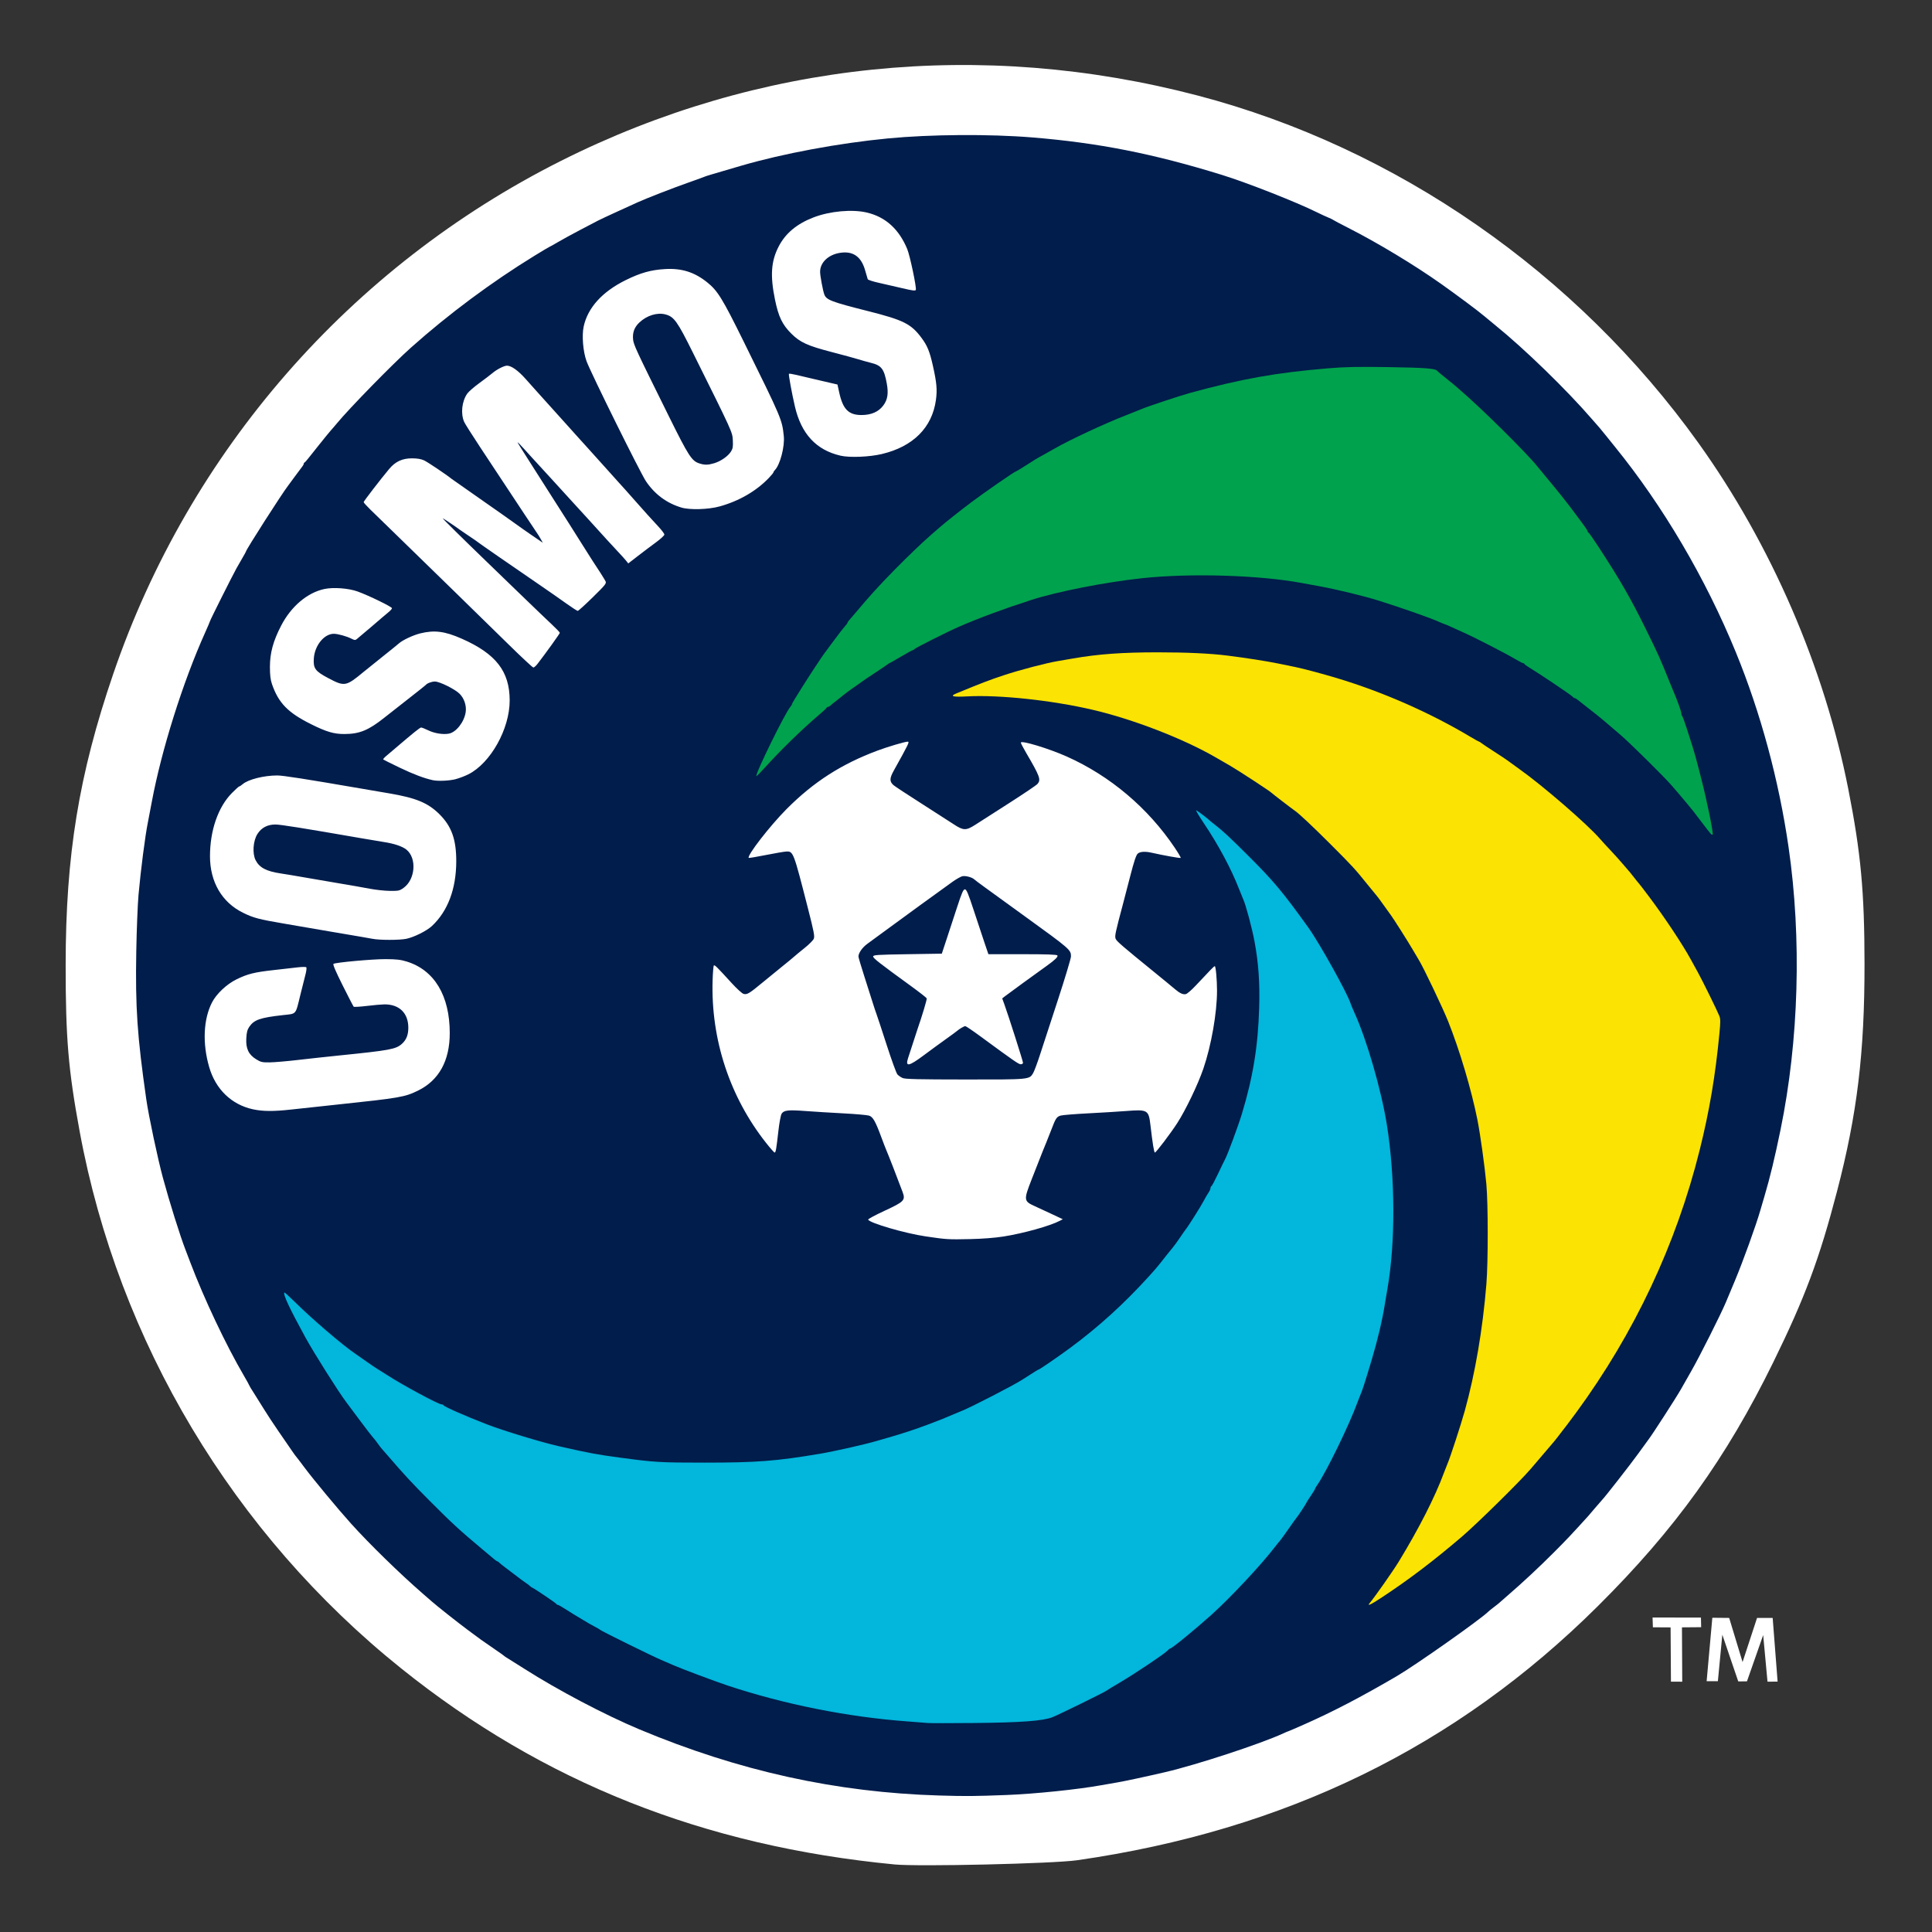
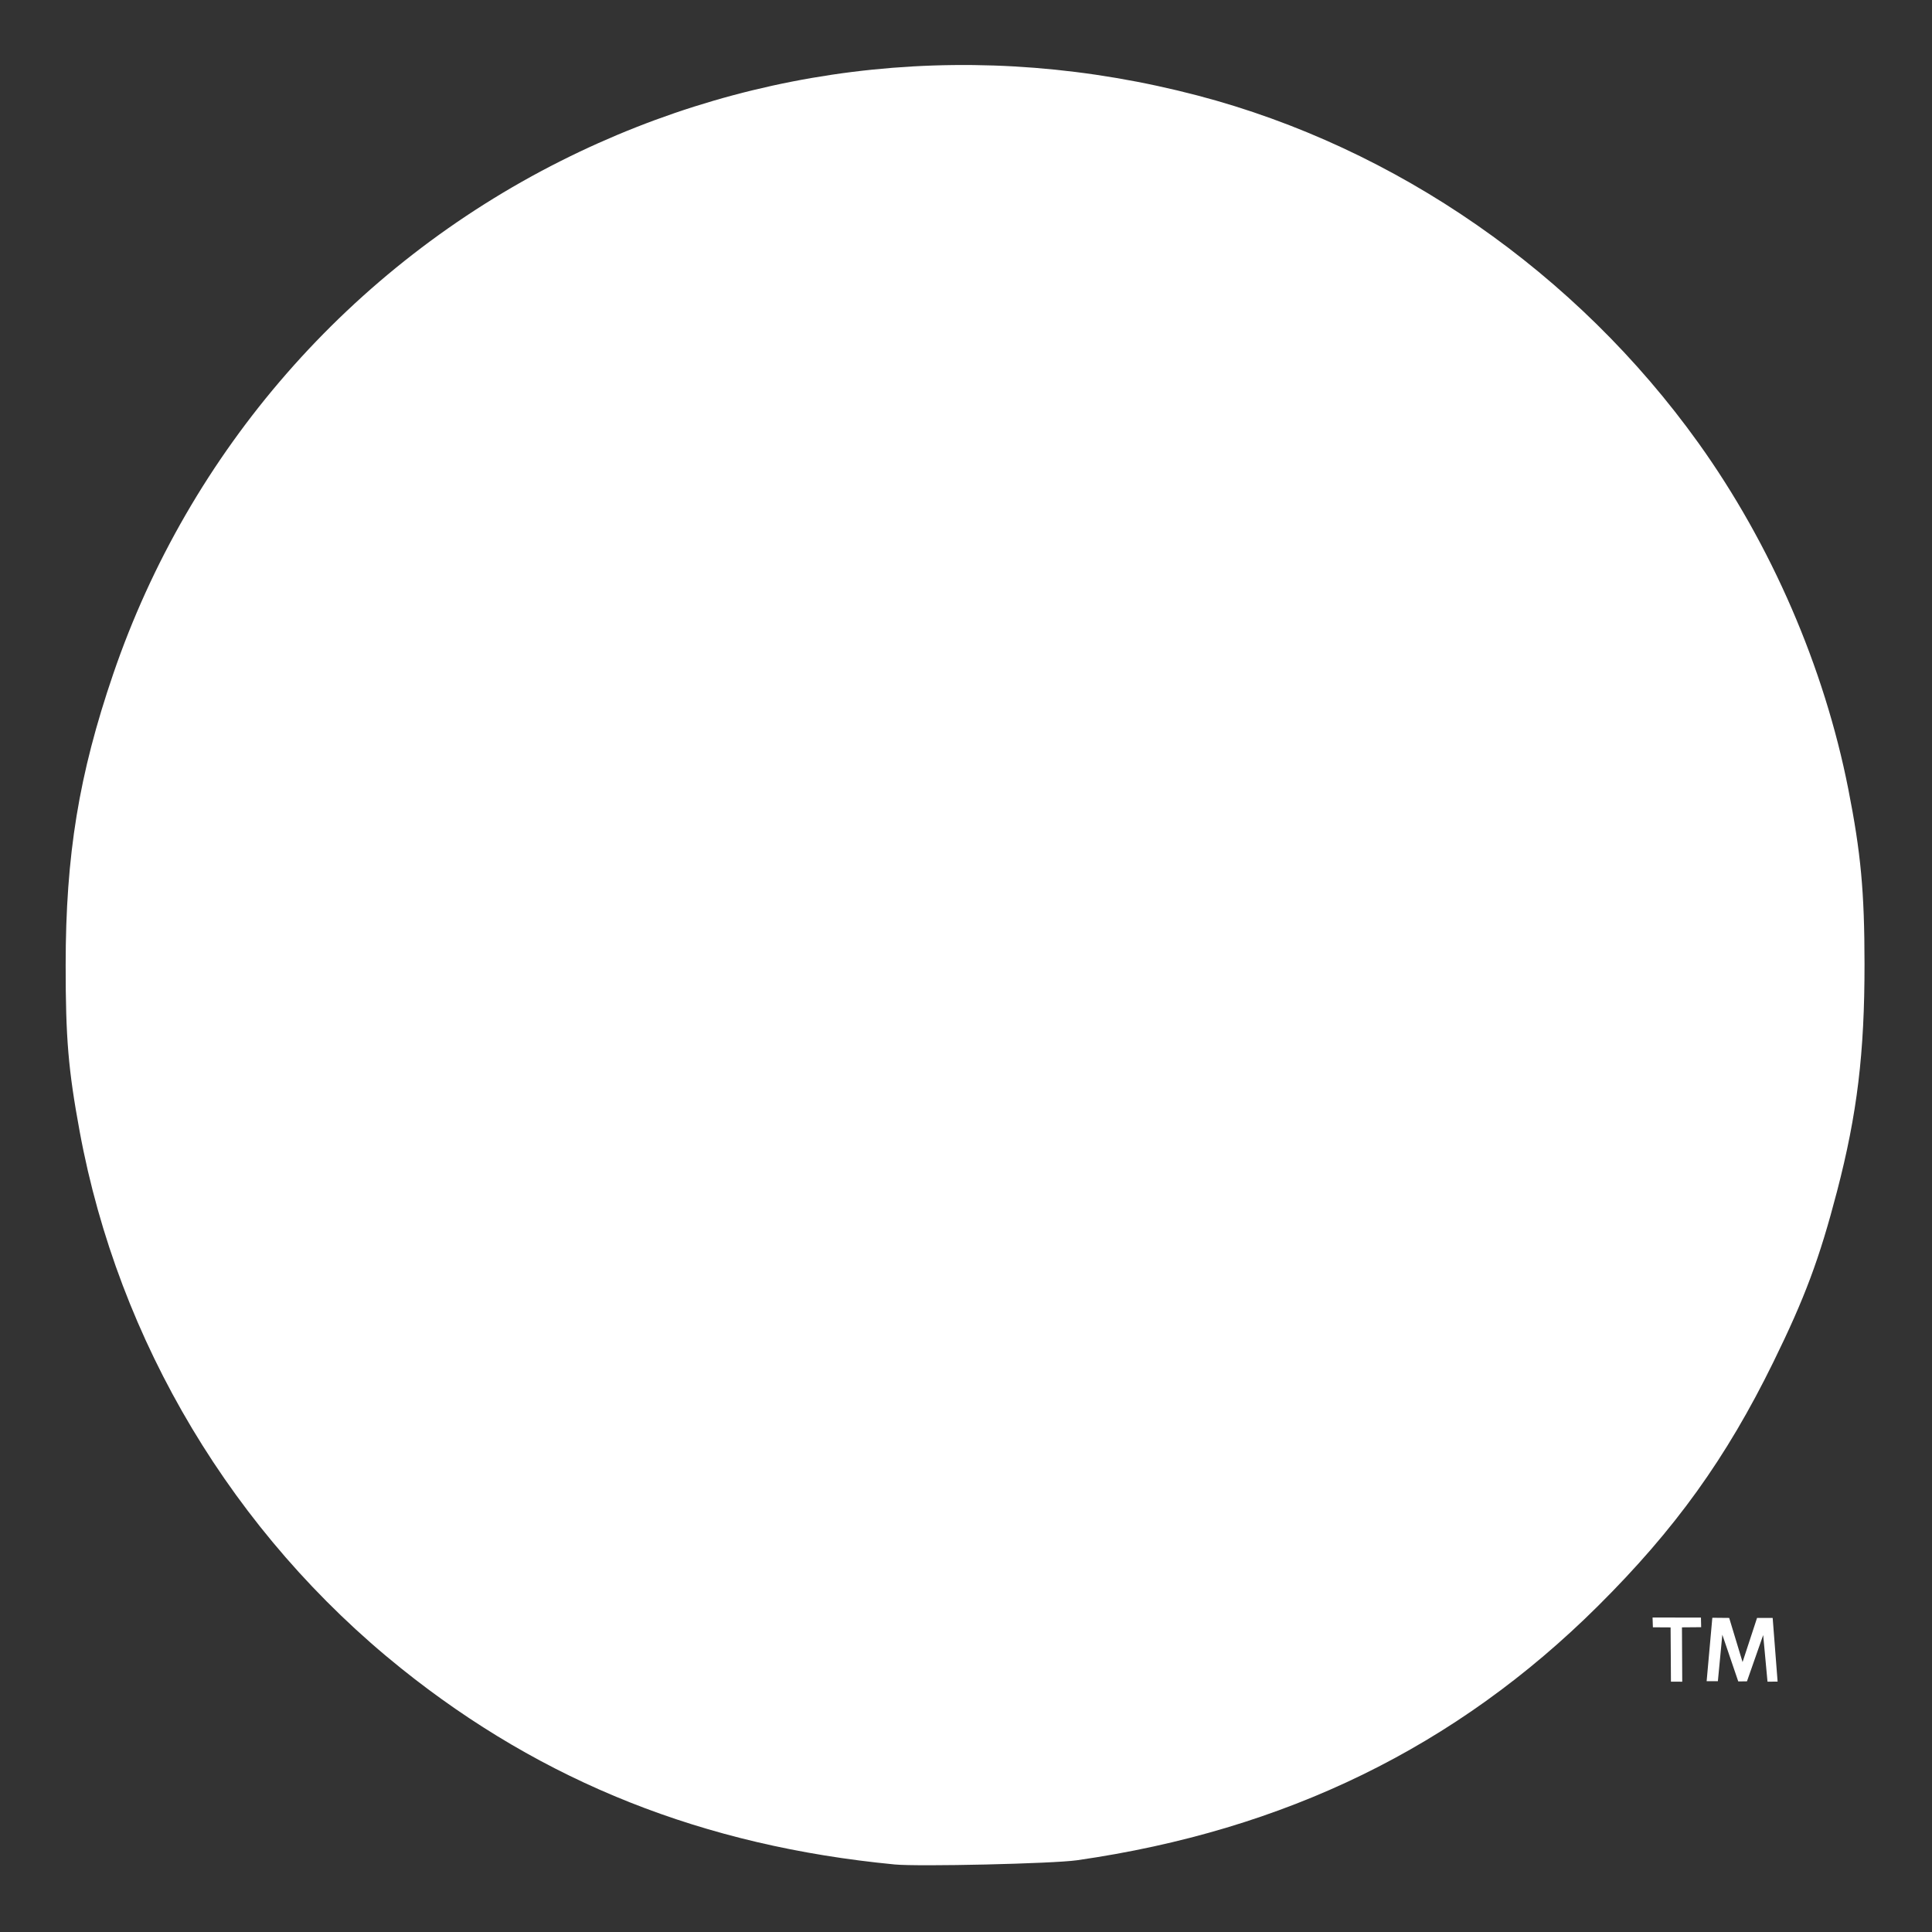
<svg xmlns="http://www.w3.org/2000/svg" xmlns:ns1="http://www.inkscape.org/namespaces/inkscape" xmlns:ns2="http://sodipodi.sourceforge.net/DTD/sodipodi-0.dtd" width="300" height="300" viewBox="0 0 79.375 79.375" version="1.1" id="svg1" xml:space="preserve" ns1:version="1.4 (e7c3feb1, 2024-10-09)" ns2:docname="New York Cosmos (2025).svg">
  <rect x="0" y="0" width="79.375" height="79.375" fill="#333333" stroke="none" />
  <ns2:namedview id="namedview1" pagecolor="#ffffff" bordercolor="#000000" borderopacity="0.25" ns1:showpageshadow="2" ns1:pageopacity="0.0" ns1:pagecheckerboard="0" ns1:deskcolor="#d1d1d1" ns1:document-units="mm" ns1:zoom="1.8" ns1:cx="98.888889" ns1:cy="212.5" ns1:window-width="1528" ns1:window-height="1186" ns1:window-x="259" ns1:window-y="108" ns1:window-maximized="0" ns1:current-layer="layer1" />
  <defs id="defs1" />
  <g ns1:label="Layer 1" ns1:groupmode="layer" id="layer1" transform="matrix(0.143,0,0,0.143,24.026,17.704)">
    <path id="white" style="fill:#ffffff;stroke-width:1.271" d="M 78.152,408.248 C 23.352,402.968 -22.811,384.626 -63.557,351.943 -111.793,313.251 -144.796,258.143 -155.947,197.669 c -3.272,-17.746 -4.035,-26.799 -4.027,-47.824 0.011,-31.601 3.79,-54.726 13.664,-83.619 21.888,-64.052 68.098,-117.003 128.66,-147.431 56.79,-28.533 120.695,-35.081 182.957,-18.747 57.012,14.957 108.806,50.911 143.854,99.858 20.883,29.165 36.118,64.356 43.02,99.377 3.615,18.339 4.648,29.469 4.664,50.23 0.02,25.576 -2.099,43.107 -7.901,65.362 -5.046,19.356 -9.219,30.541 -18.305,49.07 -13.551,27.632 -28.209,48.016 -50.368,70.046 -40.712,40.474 -89.855,64.461 -149.659,73.05 -6.862,0.985 -45.527,1.876 -52.459,1.208 z m 250.82,-52.507 -1.242,-13.392 -4.657,13.29 -2.502,0.03 -4.578,-13.422 -1.279,13.351 -3.228,0.007 1.635,-18.228 4.843,0.045 3.845,12.683 4.16,-12.681 h 4.488 l 1.418,18.291 z m -27.84,-15.596 -5.086,-0.03 -0.097,-2.805 13.902,0.01 0.062,2.766 -5.518,0.045 0.08,15.612 -3.244,-0.002 z" transform="translate(10.824,3.608)" />
-     <path style="fill:#011d4b" d="m 91.125,388.448 c -29.759,-0.878 -57.624,-7.019 -86.284,-19.016 -9.886,-4.138 -23.462,-11.288 -33.015,-17.387 -2.411,-1.539 -4.666,-2.958 -5.01,-3.153 -0.344,-0.195 -0.697,-0.436 -0.783,-0.535 -0.086,-0.1 -1.275,-0.945 -2.643,-1.879 -3.654,-2.494 -4.396,-3.025 -7.912,-5.662 -3.303,-2.477 -8.619,-6.685 -10.267,-8.126 -0.517,-0.452 -1.714,-1.495 -2.662,-2.318 -6.527,-5.671 -15.273,-14.211 -20.531,-20.048 -3.753,-4.167 -10.81,-12.666 -13.356,-16.084 -1.23,-1.651 -2.316,-3.073 -2.414,-3.159 -0.098,-0.086 -0.659,-0.861 -1.246,-1.722 -0.587,-0.861 -2.283,-3.327 -3.769,-5.48 -1.486,-2.153 -3.387,-5.041 -4.225,-6.419 -0.838,-1.378 -2.136,-3.452 -2.885,-4.608 -0.749,-1.157 -1.362,-2.174 -1.362,-2.261 0,-0.086 -0.683,-1.324 -1.518,-2.75 -5.131,-8.763 -11.441,-22.093 -15.382,-32.496 -0.555,-1.464 -1.199,-3.155 -1.432,-3.757 -1.542,-3.985 -4.559,-13.603 -6.434,-20.51 -1.521,-5.601 -4.123,-17.875 -4.813,-22.701 -2.605,-18.221 -3.154,-26.34 -2.87,-42.428 0.109,-6.2 0.4,-13.527 0.646,-16.282 0.63,-7.068 1.916,-17.013 2.691,-20.823 0.158,-0.775 0.655,-3.382 1.105,-5.793 2.797,-14.981 8.922,-34.442 15.32,-48.678 0.778,-1.731 1.415,-3.225 1.415,-3.319 0,-0.234 6.388,-12.986 7.567,-15.104 0.522,-0.939 1.358,-2.4 1.858,-3.247 0.5,-0.847 0.908,-1.595 0.908,-1.661 0,-0.491 10.355,-16.669 12.121,-18.936 0.208,-0.267 1.095,-1.473 1.97,-2.678 0.875,-1.206 1.797,-2.44 2.048,-2.743 0.251,-0.303 0.457,-0.679 0.457,-0.835 0,-0.156 0.111,-0.33 0.246,-0.388 0.136,-0.057 0.734,-0.738 1.331,-1.513 0.596,-0.775 1.158,-1.48 1.249,-1.566 0.091,-0.086 0.65,-0.791 1.242,-1.566 0.985,-1.288 4.006,-4.951 4.391,-5.323 0.089,-0.086 0.567,-0.65 1.061,-1.252 3.522,-4.29 16.084,-17.141 21.292,-21.782 10.844,-9.664 23.154,-18.819 35.494,-26.395 2.283,-1.402 4.209,-2.549 4.28,-2.549 0.07,0 1.161,-0.609 2.424,-1.354 1.263,-0.744 4.128,-2.312 6.367,-3.483 2.239,-1.171 4.564,-2.388 5.167,-2.704 0.603,-0.316 3.139,-1.504 5.636,-2.639 2.497,-1.136 5.104,-2.323 5.793,-2.639 2.345,-1.075 10.321,-4.175 14.671,-5.702 2.386,-0.837 4.433,-1.581 4.549,-1.653 0.189,-0.117 2.616,-0.843 10.526,-3.149 12.003,-3.499 28.033,-6.481 42.115,-7.835 12.268,-1.179 29.144,-1.295 41.489,-0.285 19.034,1.558 34.757,4.665 54.483,10.766 7.179,2.22 21.322,7.784 27.242,10.716 1.206,0.597 2.685,1.281 3.288,1.519 0.603,0.238 1.237,0.545 1.409,0.682 0.172,0.137 2.145,1.18 4.384,2.318 8.421,4.281 18.929,10.619 26.615,16.054 4.555,3.22 10.863,7.927 12.391,9.246 0.615,0.531 2.077,1.74 3.25,2.687 8.29,6.698 20.432,18.492 27.721,26.929 1.116,1.292 2.103,2.419 2.193,2.505 0.09,0.086 1.008,1.21 2.041,2.497 1.033,1.287 2.11,2.626 2.393,2.975 13.801,16.999 26.03,37.786 34.728,59.031 7.133,17.423 12.362,36.769 15.15,56.049 3.789,26.204 2.956,55.439 -2.311,81.099 -1.655,8.062 -3.023,13.727 -4.614,19.1 -0.433,1.464 -0.97,3.296 -1.193,4.071 -1.267,4.406 -5.008,14.754 -7.358,20.353 -0.903,2.153 -2.055,4.9 -2.558,6.106 -1.378,3.297 -7.502,15.481 -9.837,19.57 -1.131,1.98 -2.493,4.376 -3.026,5.323 -1.322,2.348 -8.358,13.248 -9.398,14.56 -0.137,0.172 -1.469,2.004 -2.961,4.071 -2.275,3.151 -9.813,12.793 -10.404,13.308 -0.099,0.086 -0.954,1.072 -1.9,2.192 -0.946,1.119 -1.861,2.191 -2.033,2.381 -4.614,5.095 -6.299,6.881 -9.712,10.295 -4.625,4.625 -8.888,8.598 -13.615,12.69 -1.292,1.118 -2.419,2.104 -2.505,2.191 -0.086,0.087 -0.673,0.543 -1.304,1.013 -0.631,0.47 -1.335,1.041 -1.566,1.269 -2.268,2.248 -20.913,15.388 -26.292,18.528 -10.36,6.049 -18.16,10.117 -26.446,13.795 -2.513,1.115 -4.628,2.028 -4.701,2.028 -0.072,0 -0.729,0.276 -1.459,0.614 -6.436,2.979 -24.834,9.018 -33.892,11.126 -5.426,1.262 -11.77,2.625 -13.777,2.958 -1.206,0.2 -3.319,0.569 -4.697,0.818 -6.64,1.204 -19.077,2.487 -27.085,2.793 -9.358,0.358 -11.622,0.376 -19.257,0.151 z m 18.318,-160.602 c 5.764,-0.912 13.377,-3.036 16.211,-4.522 l 0.854,-0.448 -2.975,-1.399 c -1.636,-0.77 -3.9,-1.819 -5.031,-2.331 -3.253,-1.474 -3.284,-1.74 -0.909,-7.806 3.008,-7.684 3.76,-9.581 4.202,-10.595 0.225,-0.517 0.856,-2.114 1.402,-3.55 1.267,-3.335 1.538,-3.749 2.683,-4.095 0.518,-0.157 4.042,-0.445 7.831,-0.64 3.789,-0.195 8.707,-0.496 10.929,-0.668 6.282,-0.487 6.534,-0.341 7.052,4.099 0.621,5.324 1.031,7.828 1.279,7.828 0.329,0 4.537,-5.546 6.414,-8.454 2.441,-3.782 5.951,-11.098 7.51,-15.656 2.277,-6.654 3.921,-16.045 3.921,-22.395 0,-3.11 -0.357,-7.038 -0.64,-7.038 -0.228,0 -1.057,0.843 -5.47,5.564 -1.17,1.252 -2.445,2.356 -2.833,2.453 -0.798,0.2 -1.732,-0.22 -3.133,-1.409 -1.184,-1.005 -3.077,-2.563 -6.008,-4.944 -8.944,-7.266 -10.724,-8.8 -11.023,-9.492 -0.337,-0.783 -0.169,-1.589 2.163,-10.333 0.298,-1.119 1.214,-4.642 2.035,-7.828 1.054,-4.091 1.677,-5.954 2.12,-6.341 0.699,-0.611 2.126,-0.698 4.099,-0.25 3.333,0.757 8.119,1.611 8.257,1.473 0.084,-0.084 -0.692,-1.409 -1.725,-2.945 -7.685,-11.429 -18.556,-20.614 -30.963,-26.162 -5.213,-2.331 -13.24,-4.762 -13.24,-4.01 0,0.181 0.683,1.495 1.518,2.921 3.976,6.79 4.315,7.722 3.257,8.954 -0.301,0.351 -4,2.847 -8.219,5.547 -4.219,2.7 -8.57,5.486 -9.668,6.191 -2.628,1.688 -3.41,1.668 -6.165,-0.154 -1.194,-0.79 -5.412,-3.501 -9.373,-6.024 -3.961,-2.523 -7.515,-4.86 -7.898,-5.193 -1.228,-1.068 -1.209,-1.964 0.09,-4.297 4.265,-7.658 4.538,-8.226 3.953,-8.226 -0.771,0 -5.675,1.446 -8.598,2.536 -10.445,3.892 -18.451,9.036 -26.223,16.85 -4.759,4.784 -11.447,13.417 -10.854,14.01 0.069,0.069 2.294,-0.305 4.944,-0.831 2.65,-0.526 5.285,-0.976 5.855,-0.999 2.003,-0.083 2.053,0.051 6.211,16.305 1.726,6.747 1.979,8.071 1.676,8.767 -0.196,0.451 -1.368,1.627 -2.604,2.614 -1.236,0.986 -2.601,2.113 -3.032,2.505 -0.431,0.392 -1.84,1.555 -3.131,2.586 -1.291,1.031 -3.897,3.158 -5.791,4.728 -3.992,3.307 -4.57,3.658 -5.602,3.399 -0.419,-0.105 -1.936,-1.479 -3.372,-3.053 -4.351,-4.769 -4.94,-5.35 -5.178,-5.111 -0.126,0.126 -0.285,2.032 -0.354,4.235 -0.529,16.974 4.921,33.536 15.389,46.768 1.192,1.507 2.285,2.74 2.429,2.74 0.324,0 0.485,-0.927 1.088,-6.257 0.265,-2.343 0.677,-4.525 0.925,-4.904 0.658,-1.004 1.872,-1.142 6.819,-0.77 2.449,0.184 7.341,0.486 10.872,0.671 3.53,0.185 6.871,0.479 7.423,0.652 1.118,0.351 1.84,1.626 3.555,6.277 0.524,1.42 1.137,3.011 1.363,3.535 0.683,1.583 3.244,8.167 4.711,12.111 0.887,2.384 0.497,2.792 -5.19,5.424 -2.649,1.226 -4.762,2.365 -4.695,2.53 0.395,0.974 10.557,3.939 16.514,4.817 6.035,0.89 6.455,0.916 12.798,0.78 3.506,-0.075 7.116,-0.355 9.55,-0.74 z M 80.479,182.301 c -0.517,-0.228 -1.186,-0.691 -1.487,-1.029 -0.301,-0.338 -1.682,-4.127 -3.068,-8.419 -1.386,-4.292 -2.707,-8.297 -2.935,-8.9 -0.228,-0.603 -0.72,-2.082 -1.095,-3.288 -0.374,-1.206 -1.449,-4.585 -2.389,-7.511 -0.94,-2.925 -1.708,-5.511 -1.708,-5.745 0,-1.037 1.136,-2.645 2.619,-3.708 0.885,-0.634 2.877,-2.093 4.427,-3.241 3.736,-2.768 17.66,-12.894 20.051,-14.581 1.039,-0.733 2.265,-1.427 2.723,-1.542 0.879,-0.221 2.797,0.275 3.453,0.893 0.214,0.201 1.445,1.132 2.737,2.068 1.292,0.936 3.898,2.825 5.793,4.199 1.894,1.373 4.642,3.364 6.106,4.424 12.944,9.373 13.151,9.554 13.151,11.448 0,0.555 -1.709,6.24 -3.799,12.633 -2.089,6.393 -4.409,13.495 -5.154,15.781 -0.745,2.287 -1.601,4.574 -1.902,5.083 -1.122,1.899 -0.882,1.876 -19.565,1.863 -13.42,-0.01 -17.216,-0.1 -17.957,-0.427 z m 6.09,-6.528 c 1.905,-1.421 4.748,-3.499 6.318,-4.619 1.57,-1.119 3.014,-2.178 3.208,-2.352 0.654,-0.587 2.051,-1.405 2.398,-1.405 0.189,0 2.132,1.313 4.316,2.917 9.784,7.186 11.022,8.042 11.627,8.042 0.353,0 0.642,-0.193 0.642,-0.428 0,-0.44 -4.239,-13.725 -5.354,-16.779 l -0.624,-1.708 0.718,-0.571 c 0.693,-0.551 9.306,-6.823 12.107,-8.816 2.29,-1.629 3.274,-2.59 3.042,-2.966 -0.157,-0.254 -3.039,-0.356 -10.027,-0.356 h -9.807 l -1.093,-3.21 c -0.601,-1.765 -1.992,-5.957 -3.091,-9.315 -1.626,-4.97 -2.104,-6.106 -2.569,-6.106 -0.462,0 -0.894,0.991 -2.256,5.167 -0.927,2.842 -2.29,6.998 -3.03,9.237 l -1.345,4.071 -9.863,0.157 c -8.811,0.14 -9.863,0.211 -9.863,0.663 0,0.497 1.764,1.876 10.758,8.408 2.473,1.796 4.555,3.421 4.628,3.611 0.109,0.285 -1.288,4.95 -2.72,9.08 -0.285,0.822 -1.379,4.179 -2.652,8.141 -0.815,2.537 0.244,2.336 4.53,-0.861 z m -181.751,15.59 c 2.239,-0.251 8.157,-0.889 13.151,-1.418 18.085,-1.916 19.472,-2.154 23.257,-4.004 6.037,-2.949 9.151,-8.577 9.151,-16.539 0,-10.755 -4.415,-18.102 -12.355,-20.557 -1.753,-0.542 -3.006,-0.684 -6.119,-0.694 -3.746,-0.011 -14.162,0.933 -14.926,1.353 -0.246,0.135 0.605,2.141 2.611,6.15 1.637,3.272 3.07,6.044 3.184,6.161 0.114,0.116 1.828,0.017 3.808,-0.221 1.98,-0.238 4.235,-0.438 5.01,-0.445 4.269,-0.036 6.866,2.481 6.882,6.67 0.008,2.074 -0.566,3.531 -1.836,4.662 -1.749,1.559 -3.397,1.863 -18.197,3.367 -3.358,0.341 -8.642,0.916 -11.742,1.277 -3.1,0.361 -6.719,0.67 -8.043,0.688 -2.146,0.028 -2.568,-0.068 -3.89,-0.887 -2.184,-1.352 -2.998,-3.07 -2.843,-5.996 0.092,-1.735 0.293,-2.512 0.867,-3.349 1.374,-2.005 3.127,-2.616 9.587,-3.34 4.1,-0.46 3.627,0.09 5.104,-5.925 0.528,-2.153 1.179,-4.741 1.447,-5.751 0.267,-1.01 0.368,-1.945 0.225,-2.077 -0.144,-0.132 -1.248,-0.122 -2.453,0.023 -1.206,0.145 -4.235,0.489 -6.732,0.763 -5.692,0.626 -7.641,1.108 -10.861,2.687 -2.817,1.381 -5.77,4.166 -7.035,6.634 -2.486,4.849 -2.786,11.775 -0.804,18.593 1.853,6.376 6.447,10.793 12.596,12.11 2.844,0.609 5.929,0.627 10.959,0.063 z m 33.097,-49.057 c 2.258,-0.482 5.836,-2.27 7.332,-3.664 4.559,-4.249 6.976,-10.652 6.998,-18.539 0.018,-6.348 -1.346,-10.152 -4.892,-13.646 -3.262,-3.214 -6.67,-4.622 -14.354,-5.929 -2.583,-0.44 -6.247,-1.066 -8.141,-1.393 -16.115,-2.777 -22.39,-3.756 -24.051,-3.754 -3.85,0.005 -8.356,1.144 -9.932,2.511 -0.392,0.34 -0.819,0.618 -0.949,0.618 -0.13,0 -1.081,0.853 -2.113,1.894 -3.978,4.015 -6.322,10.756 -6.322,18.185 0,7.388 3.445,13.273 9.508,16.244 3.031,1.485 4.522,1.878 11.941,3.141 3.1,0.528 8.947,1.533 12.995,2.232 4.047,0.7 8.133,1.394 9.081,1.544 0.947,0.149 2.356,0.4 3.131,0.556 2.04,0.412 7.836,0.412 9.77,-4.5e-4 z m -10.552,-14.392 c -1.722,-0.328 -5.668,-1.021 -8.767,-1.538 -3.1,-0.518 -7.609,-1.291 -10.02,-1.717 -2.411,-0.427 -5.411,-0.927 -6.667,-1.112 -4.207,-0.62 -6.208,-1.669 -7.311,-3.83 -0.98,-1.921 -0.727,-5.543 0.525,-7.523 1.141,-1.803 2.886,-2.724 5.159,-2.724 1.458,0 7.842,1.02 24.576,3.926 2.583,0.449 5.542,0.945 6.576,1.104 3.034,0.465 5.367,1.257 6.534,2.219 2.984,2.459 2.525,8.511 -0.829,10.94 -1.168,0.846 -1.451,0.909 -3.951,0.882 -1.481,-0.016 -4.102,-0.298 -5.824,-0.626 z M -47.972,96.453 c 1.044,-0.271 2.708,-0.9 3.696,-1.399 6.389,-3.225 11.88,-13.05 11.87,-21.237 -0.01,-8.341 -3.932,-13.391 -13.774,-17.734 -4.856,-2.143 -7.83,-2.526 -11.879,-1.531 -2.083,0.512 -5.122,1.936 -6.176,2.894 -0.317,0.288 -2.408,1.981 -4.647,3.762 -2.239,1.781 -4.69,3.751 -5.447,4.379 -5.113,4.242 -5.496,4.311 -10.177,1.839 -3.785,-1.999 -4.376,-2.81 -4.166,-5.716 0.269,-3.719 2.994,-7.044 5.762,-7.032 1.141,0.005 3.731,0.726 5.044,1.404 0.898,0.464 1.106,0.476 1.566,0.092 2.229,-1.863 6.558,-5.545 7.21,-6.131 0.438,-0.395 1.263,-1.089 1.833,-1.544 0.57,-0.454 1.036,-0.981 1.036,-1.169 0,-0.397 -6.64,-3.631 -9.863,-4.803 -2.586,-0.941 -6.984,-1.27 -9.565,-0.716 -4.897,1.05 -9.547,4.991 -12.411,10.516 -2.304,4.444 -3.23,7.854 -3.23,11.885 0,2.313 0.163,3.677 0.585,4.904 1.871,5.439 4.59,8.231 11.236,11.536 4.435,2.206 6.576,2.835 9.616,2.824 4.298,-0.015 6.877,-1.07 11.394,-4.662 1.662,-1.322 4.995,-3.939 7.406,-5.816 2.411,-1.877 4.454,-3.506 4.54,-3.619 0.367,-0.481 1.713,-0.988 2.621,-0.987 1.365,0.001 5.76,2.183 7.106,3.528 1.334,1.332 2.03,3.473 1.733,5.329 -0.451,2.819 -2.74,5.726 -4.817,6.116 -1.686,0.316 -4.15,-0.08 -5.938,-0.955 -0.903,-0.442 -1.819,-0.803 -2.035,-0.801 -0.348,0.002 -1.997,1.327 -7.595,6.103 -0.861,0.735 -1.988,1.693 -2.505,2.129 -0.517,0.436 -0.868,0.865 -0.781,0.952 0.087,0.087 2.217,1.146 4.733,2.353 3.933,1.887 7.01,3.049 9.512,3.595 1.455,0.317 4.741,0.174 6.505,-0.283 z m 23.532,-33.09 c 2.366,-3.059 6.441,-8.727 6.441,-8.959 0,-0.148 -0.951,-1.153 -2.114,-2.234 -1.162,-1.081 -5.479,-5.222 -9.593,-9.202 -4.113,-3.981 -8.341,-8.068 -9.394,-9.083 -6.595,-6.357 -12.718,-12.402 -12.563,-12.402 0.154,0 4.061,2.621 5.012,3.363 0.172,0.134 1.37,0.947 2.662,1.807 1.292,0.859 2.419,1.642 2.505,1.738 0.15,0.168 9.852,6.884 18.354,12.705 2.219,1.519 5.366,3.716 6.995,4.882 1.628,1.166 3.108,2.12 3.289,2.12 0.18,0 2.127,-1.765 4.326,-3.923 3.678,-3.609 3.969,-3.979 3.643,-4.619 -0.325,-0.638 -2.448,-3.979 -3.725,-5.862 -0.292,-0.431 -1.631,-2.544 -2.976,-4.697 -1.345,-2.153 -3.033,-4.83 -3.751,-5.949 -0.718,-1.119 -3.324,-5.206 -5.792,-9.081 -2.467,-3.875 -4.801,-7.538 -5.185,-8.141 -2.493,-3.91 -3.515,-5.537 -3.737,-5.949 -0.329,-0.61 0.344,0.086 3.925,4.057 1.624,1.801 3.375,3.712 3.892,4.248 0.517,0.536 1.556,1.669 2.31,2.519 0.754,0.85 2.671,2.954 4.261,4.676 2.884,3.126 3.298,3.578 5.622,6.15 4.453,4.928 7.415,8.168 8.833,9.663 0.899,0.947 1.91,2.071 2.247,2.497 l 0.613,0.775 2.774,-2.143 c 1.526,-1.179 3.858,-2.937 5.184,-3.906 1.326,-0.97 2.414,-1.974 2.419,-2.233 0.005,-0.258 -0.798,-1.327 -1.784,-2.374 C 8.751,22.21 5.857,19.002 3.92,16.786 2.446,15.099 -0.709,11.571 -1.246,11.01 -1.591,10.649 -2.927,9.16 -4.217,7.699 -5.506,6.239 -7.912,3.564 -9.564,1.756 c -1.651,-1.808 -3.485,-3.836 -4.075,-4.506 -0.59,-0.67 -1.22,-1.375 -1.4,-1.566 -0.18,-0.191 -1.589,-1.757 -3.131,-3.479 -3.103,-3.466 -4.168,-4.648 -6.064,-6.732 -0.705,-0.775 -2.303,-2.563 -3.551,-3.973 -2.168,-2.449 -4.137,-3.855 -5.4,-3.855 -0.812,0 -2.932,1.082 -4.141,2.113 -0.555,0.474 -2.266,1.777 -3.802,2.897 -1.536,1.119 -3.1,2.482 -3.475,3.028 -1.549,2.25 -1.922,5.718 -0.874,8.129 0.216,0.498 2.296,3.785 4.621,7.304 12.038,18.223 16.277,24.623 16.503,24.916 0.137,0.177 0.524,0.811 0.86,1.409 l 0.611,1.087 -0.682,-0.47 c -0.375,-0.258 -1.707,-1.168 -2.959,-2.022 -1.252,-0.854 -3.263,-2.272 -4.469,-3.151 -1.206,-0.879 -5.714,-4.054 -10.02,-7.054 -4.305,-3 -7.969,-5.572 -8.141,-5.714 -1.317,-1.089 -6.819,-4.784 -7.828,-5.256 -0.846,-0.396 -1.97,-0.588 -3.461,-0.593 -2.789,-0.009 -4.794,0.918 -6.564,3.033 -2.482,2.966 -7.354,9.294 -7.354,9.551 0,0.144 0.881,1.12 1.957,2.168 1.076,1.048 3.933,3.828 6.348,6.176 9.848,9.577 26.959,26.282 33.309,32.518 3.72,3.653 6.933,6.647 7.141,6.654 0.208,0.006 0.732,-0.446 1.165,-1.006 z m 52.314,-45.267 c 5.595,-1.543 10.526,-4.389 14.166,-8.176 0.733,-0.763 1.333,-1.492 1.333,-1.622 0,-0.129 0.183,-0.421 0.408,-0.649 1.508,-1.53 2.886,-6.801 2.565,-9.807 C 45.838,-6.922 45.764,-7.096 34.842,-29.243 28.715,-41.667 27.34,-43.898 24.333,-46.303 20.659,-49.242 16.993,-50.393 12.218,-50.107 c -4.069,0.244 -7.032,1.077 -11.272,3.167 -6.761,3.334 -10.933,7.942 -12.095,13.362 -0.556,2.592 -0.175,7.184 0.823,9.929 1.201,3.302 15.472,32.137 17.086,34.522 2.532,3.741 5.923,6.257 10.156,7.534 2.41,0.727 7.742,0.575 10.959,-0.312 z M 22.096,5.731 C 19.903,5.032 19.002,3.64 13.326,-7.821 3.817,-27.022 3.198,-28.353 3.048,-29.906 c -0.19,-1.979 0.373,-3.492 1.805,-4.849 2.142,-2.03 5.147,-2.955 7.521,-2.316 2.449,0.66 3.377,1.954 7.853,10.959 11.465,23.065 11.35,22.812 11.477,25.206 0.095,1.791 3.39e-4,2.376 -0.516,3.2 -0.856,1.365 -2.927,2.813 -4.832,3.379 -1.796,0.533 -2.73,0.546 -4.261,0.058 z M 74.529,3.029 c 8.974,-2.133 14.436,-7.593 15.527,-15.52 0.404,-2.939 0.225,-4.958 -0.875,-9.863 -0.925,-4.122 -1.596,-5.753 -3.308,-8.045 -2.964,-3.967 -5.15,-5.057 -15.258,-7.613 -10.633,-2.689 -12.04,-3.225 -12.63,-4.813 -0.407,-1.094 -1.187,-5.269 -1.203,-6.439 -0.037,-2.672 2.287,-4.936 5.639,-5.493 3.735,-0.621 6.124,0.99 7.263,4.897 0.369,1.265 0.719,2.462 0.779,2.661 0.06,0.198 1.492,0.666 3.183,1.04 1.691,0.374 4.741,1.074 6.778,1.558 2.89,0.686 3.738,0.79 3.859,0.474 0.248,-0.647 -1.685,-9.838 -2.468,-11.73 -2.368,-5.724 -6.237,-9.226 -11.589,-10.488 -4.244,-1.001 -10.633,-0.418 -15.354,1.4 -4.761,1.833 -8.028,4.558 -9.983,8.326 -2.197,4.234 -2.488,8.362 -1.076,15.262 1.011,4.937 2.09,7.19 4.686,9.783 2.529,2.525 4.675,3.506 11.625,5.308 3.1,0.804 6.482,1.725 7.515,2.046 1.033,0.321 2.788,0.814 3.899,1.094 2.874,0.725 3.638,1.746 4.398,5.883 0.53,2.881 0.241,4.687 -1.018,6.353 -1.366,1.809 -3.45,2.716 -6.246,2.718 -3.699,0.003 -5.338,-1.65 -6.392,-6.443 l -0.51,-2.323 -5.05,-1.171 c -2.778,-0.644 -5.881,-1.372 -6.897,-1.617 -1.016,-0.246 -1.916,-0.378 -2,-0.294 -0.158,0.158 0.83,5.556 1.722,9.403 1.823,7.867 6.108,12.49 13.085,14.118 2.613,0.609 8.3,0.384 11.899,-0.471 z" id="badge" ns2:nodetypes="ssssssssssssssssssssssssssssssssssssssssssssssssssssssssssssssssscsssssssssssssssssssssssssssssscsssssssssssssssssssssssscsscsssssssssssssssssssssssssssssssssssssssssssssssssssscsssscssssssssscsssscssssscssssssscssssssssscssssscsssssscsssssccsssssssssssssssssssssssssssssssssssssssscscssssssssssssssssssssssssssssssssssssssssssssssssssssscsscsssssssssssssssssscsssssssssssssssssssssssssssssssssssssssssssssssssssssssssssssssscssssss" transform="translate(10.824,3.608)" />
-     <path style="fill:#fbe303" d="m 214.703,333.118 c 1.457,-1.73 6.69,-9.186 8.306,-11.836 5.818,-9.532 10.427,-18.589 12.98,-25.504 0.35,-0.947 0.82,-2.145 1.044,-2.662 0.775,-1.783 3.88,-11.283 4.962,-15.186 3.007,-10.842 5.161,-23.484 6.216,-36.479 0.508,-6.256 0.501,-23.018 -0.012,-28.651 -0.469,-5.156 -1.759,-14.426 -2.576,-18.517 -1.725,-8.642 -5.101,-19.984 -8.42,-28.294 -1.5,-3.755 -7.036,-15.361 -8.361,-17.528 -0.314,-0.513 -1.19,-1.993 -1.947,-3.288 -1.244,-2.128 -5.464,-8.785 -6.058,-9.557 -0.133,-0.172 -1.044,-1.44 -2.025,-2.818 -0.981,-1.378 -1.862,-2.575 -1.957,-2.662 -0.095,-0.086 -1.362,-1.636 -2.815,-3.444 -3.592,-4.469 -4.341,-5.285 -10.651,-11.594 -5.014,-5.013 -8.979,-8.74 -10.15,-9.542 -0.92,-0.629 -6.616,-5.004 -6.768,-5.198 -0.279,-0.355 -9.483,-6.382 -11.742,-7.688 -1.206,-0.697 -3.178,-1.837 -4.384,-2.534 -9.3,-5.374 -23.764,-10.956 -35.383,-13.654 -11.679,-2.712 -26.711,-4.312 -35.901,-3.821 -4.195,0.224 -5.133,-0.028 -3.153,-0.846 7.1,-2.933 9.621,-3.898 13.667,-5.236 4.631,-1.531 12.117,-3.491 15.523,-4.064 0.947,-0.159 2.92,-0.498 4.384,-0.753 7.228,-1.259 14.124,-1.758 24.267,-1.759 8.447,-1.34e-4 15.177,0.317 20.196,0.951 5.128,0.648 11.061,1.572 14.206,2.214 1.745,0.356 4.089,0.836 5.208,1.066 2.274,0.467 7.855,1.956 11.899,3.174 13.251,3.991 26.79,9.948 38.43,16.911 1.246,0.745 2.344,1.355 2.44,1.355 0.096,0 0.345,0.151 0.553,0.335 0.208,0.184 1.911,1.323 3.785,2.531 1.874,1.208 3.565,2.331 3.757,2.496 0.193,0.165 1.732,1.279 3.42,2.476 6.768,4.8 19.508,15.822 23.181,20.055 0.66,0.761 2.072,2.3 3.138,3.419 1.065,1.119 2.708,2.951 3.651,4.071 0.943,1.119 1.789,2.106 1.88,2.192 0.092,0.086 0.652,0.791 1.246,1.566 0.594,0.775 1.163,1.48 1.266,1.566 0.102,0.086 1.456,1.847 3.008,3.914 4.448,5.922 9.589,13.665 11.954,18.005 0.516,0.947 1.445,2.638 2.064,3.757 1.283,2.321 5.51,10.921 6.113,12.437 0.321,0.807 0.327,1.773 0.03,4.853 -1.195,12.407 -2.87,22.32 -5.675,33.592 -6.746,27.108 -18.737,52.611 -35.481,75.463 -1.388,1.894 -2.597,3.515 -2.687,3.601 -0.09,0.086 -0.797,1 -1.571,2.03 -0.775,1.03 -1.707,2.228 -2.073,2.662 -1.297,1.539 -5.22,6.139 -6.806,7.982 -3.152,3.662 -15.458,15.767 -19.771,19.447 -8.227,7.021 -15.214,12.316 -23.119,17.518 -3.082,2.029 -4.16,2.513 -3.289,1.479 z" id="yellow" transform="translate(10.824,3.608)" />
-     <path style="fill:#02b6dc" d="m 87.681,367.61 c -0.689,-0.066 -3.296,-0.271 -5.793,-0.454 -17.163,-1.263 -35.304,-4.88 -51.665,-10.303 -3.445,-1.142 -13.48,-4.903 -15.5,-5.81 -0.861,-0.386 -2.481,-1.087 -3.601,-1.557 -2.477,-1.039 -17.316,-8.352 -17.535,-8.641 -0.086,-0.114 -0.769,-0.517 -1.517,-0.896 -0.748,-0.379 -2.298,-1.267 -3.444,-1.973 -1.146,-0.706 -2.366,-1.441 -2.71,-1.634 -0.344,-0.193 -1.43,-0.874 -2.412,-1.513 -0.982,-0.64 -1.921,-1.163 -2.087,-1.163 -0.166,0 -0.349,-0.116 -0.406,-0.257 -0.1,-0.246 -6.343,-4.461 -6.993,-4.721 -0.172,-0.069 -0.384,-0.217 -0.47,-0.328 -0.086,-0.112 -0.65,-0.545 -1.252,-0.962 -0.603,-0.418 -1.237,-0.869 -1.409,-1.004 -0.172,-0.135 -1.104,-0.843 -2.07,-1.574 -0.966,-0.731 -2.222,-1.681 -2.789,-2.112 -0.568,-0.431 -1.212,-0.959 -1.43,-1.174 -0.219,-0.215 -0.477,-0.391 -0.574,-0.391 -0.097,0 -0.495,-0.267 -0.883,-0.594 -0.389,-0.327 -1.834,-1.539 -3.212,-2.693 -6.817,-5.712 -8.813,-7.547 -15.343,-14.103 -5.198,-5.219 -7.212,-7.389 -11.742,-12.651 -0.947,-1.1 -1.868,-2.153 -2.046,-2.34 -0.178,-0.187 -0.667,-0.833 -1.087,-1.436 -0.42,-0.603 -1.032,-1.378 -1.359,-1.722 -0.327,-0.344 -2.008,-2.528 -3.736,-4.853 -1.727,-2.325 -3.515,-4.72 -3.973,-5.323 -2.202,-2.9 -9.342,-14.214 -11.759,-18.636 -4.592,-8.398 -6.468,-12.413 -6.013,-12.867 0.07,-0.07 1.453,1.184 3.074,2.787 5.004,4.949 13.783,12.457 17.383,14.866 0.326,0.218 1.72,1.194 3.098,2.169 1.378,0.975 2.787,1.928 3.131,2.118 0.344,0.191 1.623,0.994 2.841,1.785 4.323,2.81 14.688,8.403 15.571,8.403 0.264,0 0.527,0.108 0.584,0.24 0.185,0.425 6.011,2.993 12.572,5.543 4.559,1.771 15.582,5.12 20.567,6.248 8.922,2.019 10.82,2.374 17.535,3.279 10.023,1.351 11.56,1.442 24.267,1.442 15.064,0 20.62,-0.425 33.191,-2.54 4.246,-0.714 12.756,-2.636 16.439,-3.712 0.775,-0.226 2.254,-0.653 3.288,-0.948 3.831,-1.093 7.617,-2.339 11.272,-3.709 3.622,-1.357 4.817,-1.836 7.515,-3.008 0.689,-0.299 1.746,-0.737 2.348,-0.973 2.52,-0.987 14.748,-7.29 17.222,-8.877 4.042,-2.594 4.705,-3.004 4.851,-3.004 0.251,0 5.904,-3.893 9.207,-6.341 8.074,-5.983 15.343,-12.602 22.472,-20.461 2.072,-2.284 2.679,-3.013 5.053,-6.064 0.464,-0.597 1.208,-1.513 1.653,-2.035 0.445,-0.523 1.425,-1.866 2.177,-2.986 0.752,-1.119 1.491,-2.176 1.641,-2.348 0.611,-0.699 4.385,-6.681 5.137,-8.141 0.443,-0.861 1.07,-1.94 1.392,-2.397 0.322,-0.457 0.586,-1.044 0.586,-1.305 0,-0.26 0.121,-0.52 0.269,-0.578 0.148,-0.057 1,-1.654 1.895,-3.549 0.894,-1.894 1.82,-3.801 2.057,-4.238 0.708,-1.302 3.784,-9.619 4.802,-12.984 3.195,-10.562 4.632,-19.357 4.963,-30.373 0.218,-7.241 -0.173,-12.885 -1.322,-19.104 -0.713,-3.859 -2.527,-10.635 -3.269,-12.208 -0.162,-0.344 -0.723,-1.724 -1.246,-3.067 -2.235,-5.735 -5.891,-12.551 -10.071,-18.774 -1.359,-2.024 -2.341,-3.679 -2.182,-3.679 0.237,0 3.552,2.518 4.105,3.118 0.086,0.093 0.791,0.657 1.566,1.252 1.946,1.495 4.109,3.513 9.242,8.624 7.287,7.256 9.98,10.473 17.297,20.666 3.18,4.43 11.224,18.875 12.141,21.802 0.128,0.409 0.632,1.618 1.119,2.686 3.556,7.794 7.768,22.385 9.337,32.343 2.395,15.201 2.449,33.821 0.137,46.968 -0.257,1.464 -0.59,3.437 -0.738,4.384 -0.713,4.546 -2.071,10.303 -3.766,15.969 -2.049,6.85 -2.721,8.918 -3.412,10.49 -0.151,0.344 -0.453,1.119 -0.671,1.722 -2.32,6.423 -9.016,20.181 -11.605,23.846 -0.323,0.457 -0.587,0.923 -0.587,1.035 0,0.112 -0.564,1.034 -1.252,2.048 -0.689,1.014 -1.252,1.907 -1.252,1.982 0,0.171 -2.564,4.064 -2.819,4.28 -0.102,0.086 -1.129,1.52 -2.283,3.186 -1.154,1.666 -2.277,3.216 -2.495,3.444 -0.218,0.228 -0.882,1.049 -1.475,1.824 -3.887,5.08 -12.785,14.588 -18.216,19.464 -4.689,4.21 -11.345,9.656 -11.801,9.656 -0.147,0 -0.533,0.293 -0.858,0.652 -0.82,0.906 -9.253,6.557 -13.597,9.111 -1.98,1.164 -3.746,2.238 -3.922,2.386 -0.507,0.424 -13.578,6.838 -15.491,7.601 -2.697,1.076 -8.983,1.543 -22.545,1.673 -6.63,0.064 -12.619,0.062 -13.308,-0.004 z" id="blue" ns2:nodetypes="cssssssssssssssssssssssssssssssssssssssssssssssssssssssssssssssssssssssssssssssssssssssssssssssscc" transform="translate(10.824,3.608)" />
-     <path style="fill:#00a24d" d="m 312.605,112.077 c -0.279,-0.315 -1.408,-1.77 -2.509,-3.234 -1.101,-1.464 -2.234,-2.943 -2.518,-3.288 -0.284,-0.344 -1.034,-1.26 -1.667,-2.035 -0.632,-0.775 -1.759,-2.114 -2.504,-2.975 -0.745,-0.861 -1.656,-1.918 -2.025,-2.348 -2.053,-2.394 -12.3,-12.514 -14.745,-14.56 -0.617,-0.517 -2.099,-1.785 -3.294,-2.818 -1.194,-1.033 -2.716,-2.301 -3.38,-2.818 -2.224,-1.729 -5.031,-3.939 -5.588,-4.398 -0.303,-0.25 -0.674,-0.455 -0.823,-0.455 -0.149,0 -0.443,-0.207 -0.653,-0.461 -0.368,-0.443 -9.799,-6.781 -12.376,-8.317 -0.689,-0.411 -1.299,-0.858 -1.357,-0.995 -0.057,-0.136 -0.227,-0.248 -0.378,-0.248 -0.15,0 -1.019,-0.441 -1.931,-0.98 -3.103,-1.834 -11.705,-6.269 -15.122,-7.797 -0.861,-0.385 -2.45,-1.104 -3.53,-1.598 -1.081,-0.494 -2.033,-0.898 -2.117,-0.898 -0.084,0 -0.749,-0.271 -1.479,-0.603 -2.475,-1.125 -10.575,-3.971 -17.453,-6.132 -4.074,-1.28 -12.031,-3.214 -16.752,-4.071 -1.55,-0.281 -3.875,-0.709 -5.167,-0.951 -12.167,-2.276 -32.013,-2.881 -45.872,-1.398 -10.644,1.138 -24.383,3.832 -31.938,6.262 -7.727,2.485 -15.166,5.242 -20.823,7.717 -3.322,1.453 -12.673,6.161 -12.786,6.436 -0.057,0.14 -0.232,0.255 -0.388,0.255 -0.156,0 -1.707,0.845 -3.447,1.879 -1.74,1.033 -3.227,1.879 -3.305,1.879 -0.077,0 -0.311,0.147 -0.519,0.327 -0.208,0.18 -1.858,1.297 -3.666,2.483 -1.808,1.186 -3.429,2.278 -3.601,2.426 -0.172,0.148 -1.018,0.748 -1.879,1.333 -1.525,1.036 -3.7,2.663 -4.405,3.294 -0.192,0.172 -0.817,0.665 -1.388,1.096 -0.571,0.431 -1.218,0.959 -1.436,1.174 -0.219,0.215 -0.537,0.391 -0.707,0.391 -0.17,0 -0.356,0.121 -0.414,0.269 -0.057,0.148 -1.161,1.168 -2.453,2.267 -4.621,3.931 -10.842,9.997 -15.155,14.775 -1.36,1.507 -2.524,2.689 -2.587,2.627 -0.455,-0.455 8.273,-18.255 9.788,-19.962 0.241,-0.272 0.439,-0.592 0.439,-0.711 0,-0.119 0.33,-0.742 0.734,-1.384 0.404,-0.642 1.341,-2.154 2.084,-3.359 1.481,-2.403 5.886,-9.111 6.477,-9.862 0.204,-0.259 1.457,-1.943 2.784,-3.742 1.327,-1.799 2.746,-3.629 3.152,-4.067 0.406,-0.438 0.739,-0.894 0.739,-1.012 0,-0.119 0.176,-0.402 0.391,-0.631 0.215,-0.228 1.219,-1.401 2.231,-2.606 3.698,-4.404 6.338,-7.311 10.52,-11.584 3.894,-3.979 8.376,-8.28 10.933,-10.49 1.096,-0.947 2.151,-1.864 2.345,-2.038 1.29,-1.156 5.946,-4.853 9.119,-7.24 3.718,-2.798 12.513,-8.884 12.836,-8.884 0.092,0 0.976,-0.518 1.963,-1.15 3.491,-2.237 4.006,-2.55 5.827,-3.544 1.012,-0.552 2.491,-1.382 3.288,-1.844 4.24,-2.458 14.463,-7.229 20.549,-9.59 2.067,-0.802 4.18,-1.644 4.697,-1.872 1.426,-0.628 10.96,-3.79 13.621,-4.518 14.98,-4.095 24.719,-5.833 39.767,-7.097 4.813,-0.404 8.46,-0.477 17.222,-0.345 10.432,0.158 13.579,0.391 14.05,1.04 0.108,0.149 1.254,1.109 2.545,2.132 1.292,1.024 2.419,1.939 2.505,2.035 0.086,0.095 0.72,0.651 1.409,1.235 5.973,5.063 19.353,18.287 22.403,22.14 0.423,0.534 1.473,1.807 2.334,2.828 0.861,1.021 2.059,2.472 2.662,3.225 0.603,0.752 1.457,1.805 1.898,2.339 0.944,1.142 3.936,5.053 4.834,6.319 0.344,0.485 1.084,1.49 1.644,2.232 0.56,0.742 1.018,1.477 1.018,1.634 0,0.156 0.122,0.331 0.27,0.389 0.149,0.057 1.465,1.936 2.924,4.175 6.231,9.558 9.19,14.7 13.514,23.484 3.808,7.737 3.846,7.822 7.138,15.951 0.353,0.871 0.763,1.866 0.913,2.21 0.971,2.241 2.169,5.583 2.169,6.051 0,0.306 0.118,0.689 0.262,0.853 0.144,0.164 0.713,1.707 1.265,3.429 0.551,1.722 1.273,3.977 1.604,5.01 0.581,1.813 1.32,4.45 1.886,6.732 0.15,0.603 0.491,1.941 0.759,2.975 1.537,5.933 3.441,15.247 3.24,15.85 -0.059,0.178 -0.336,0.066 -0.616,-0.249 z" id="green" ns2:nodetypes="sssssssssssssssssssssssssssssssssssssssssssssssssssssssssssssssssssssssssssssssssssssssss" transform="translate(10.824,3.608)" />
  </g>
</svg>